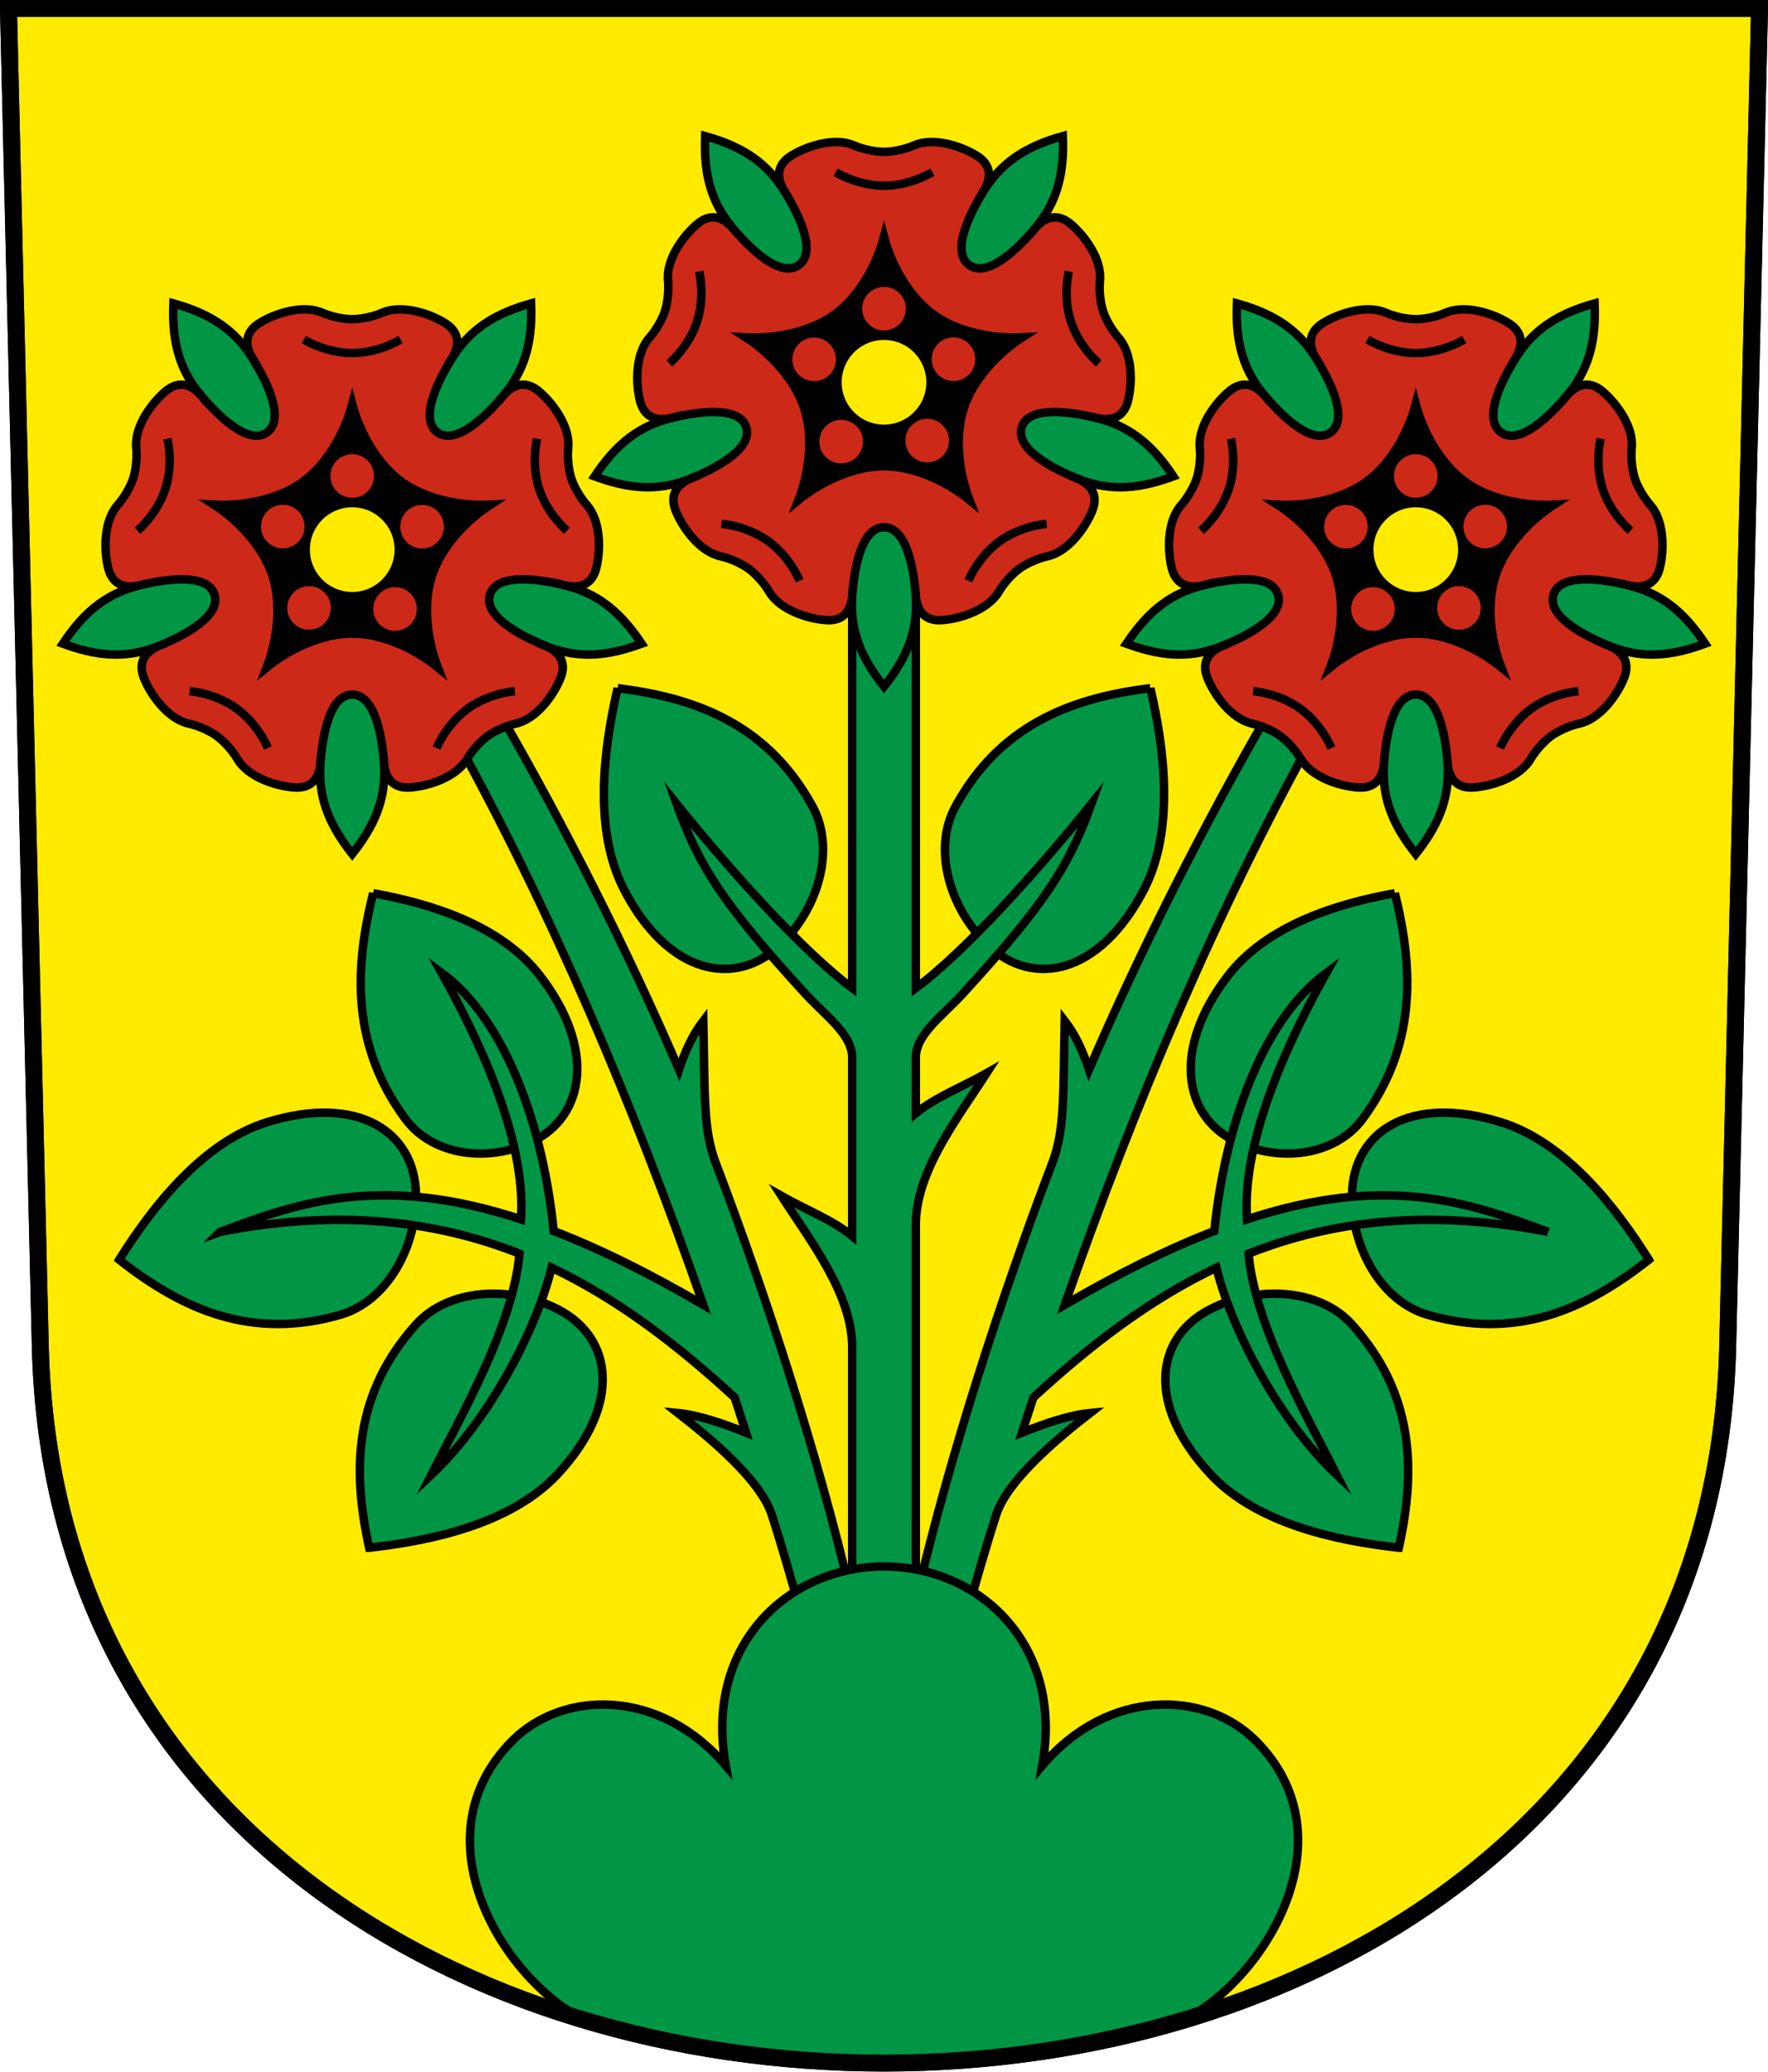
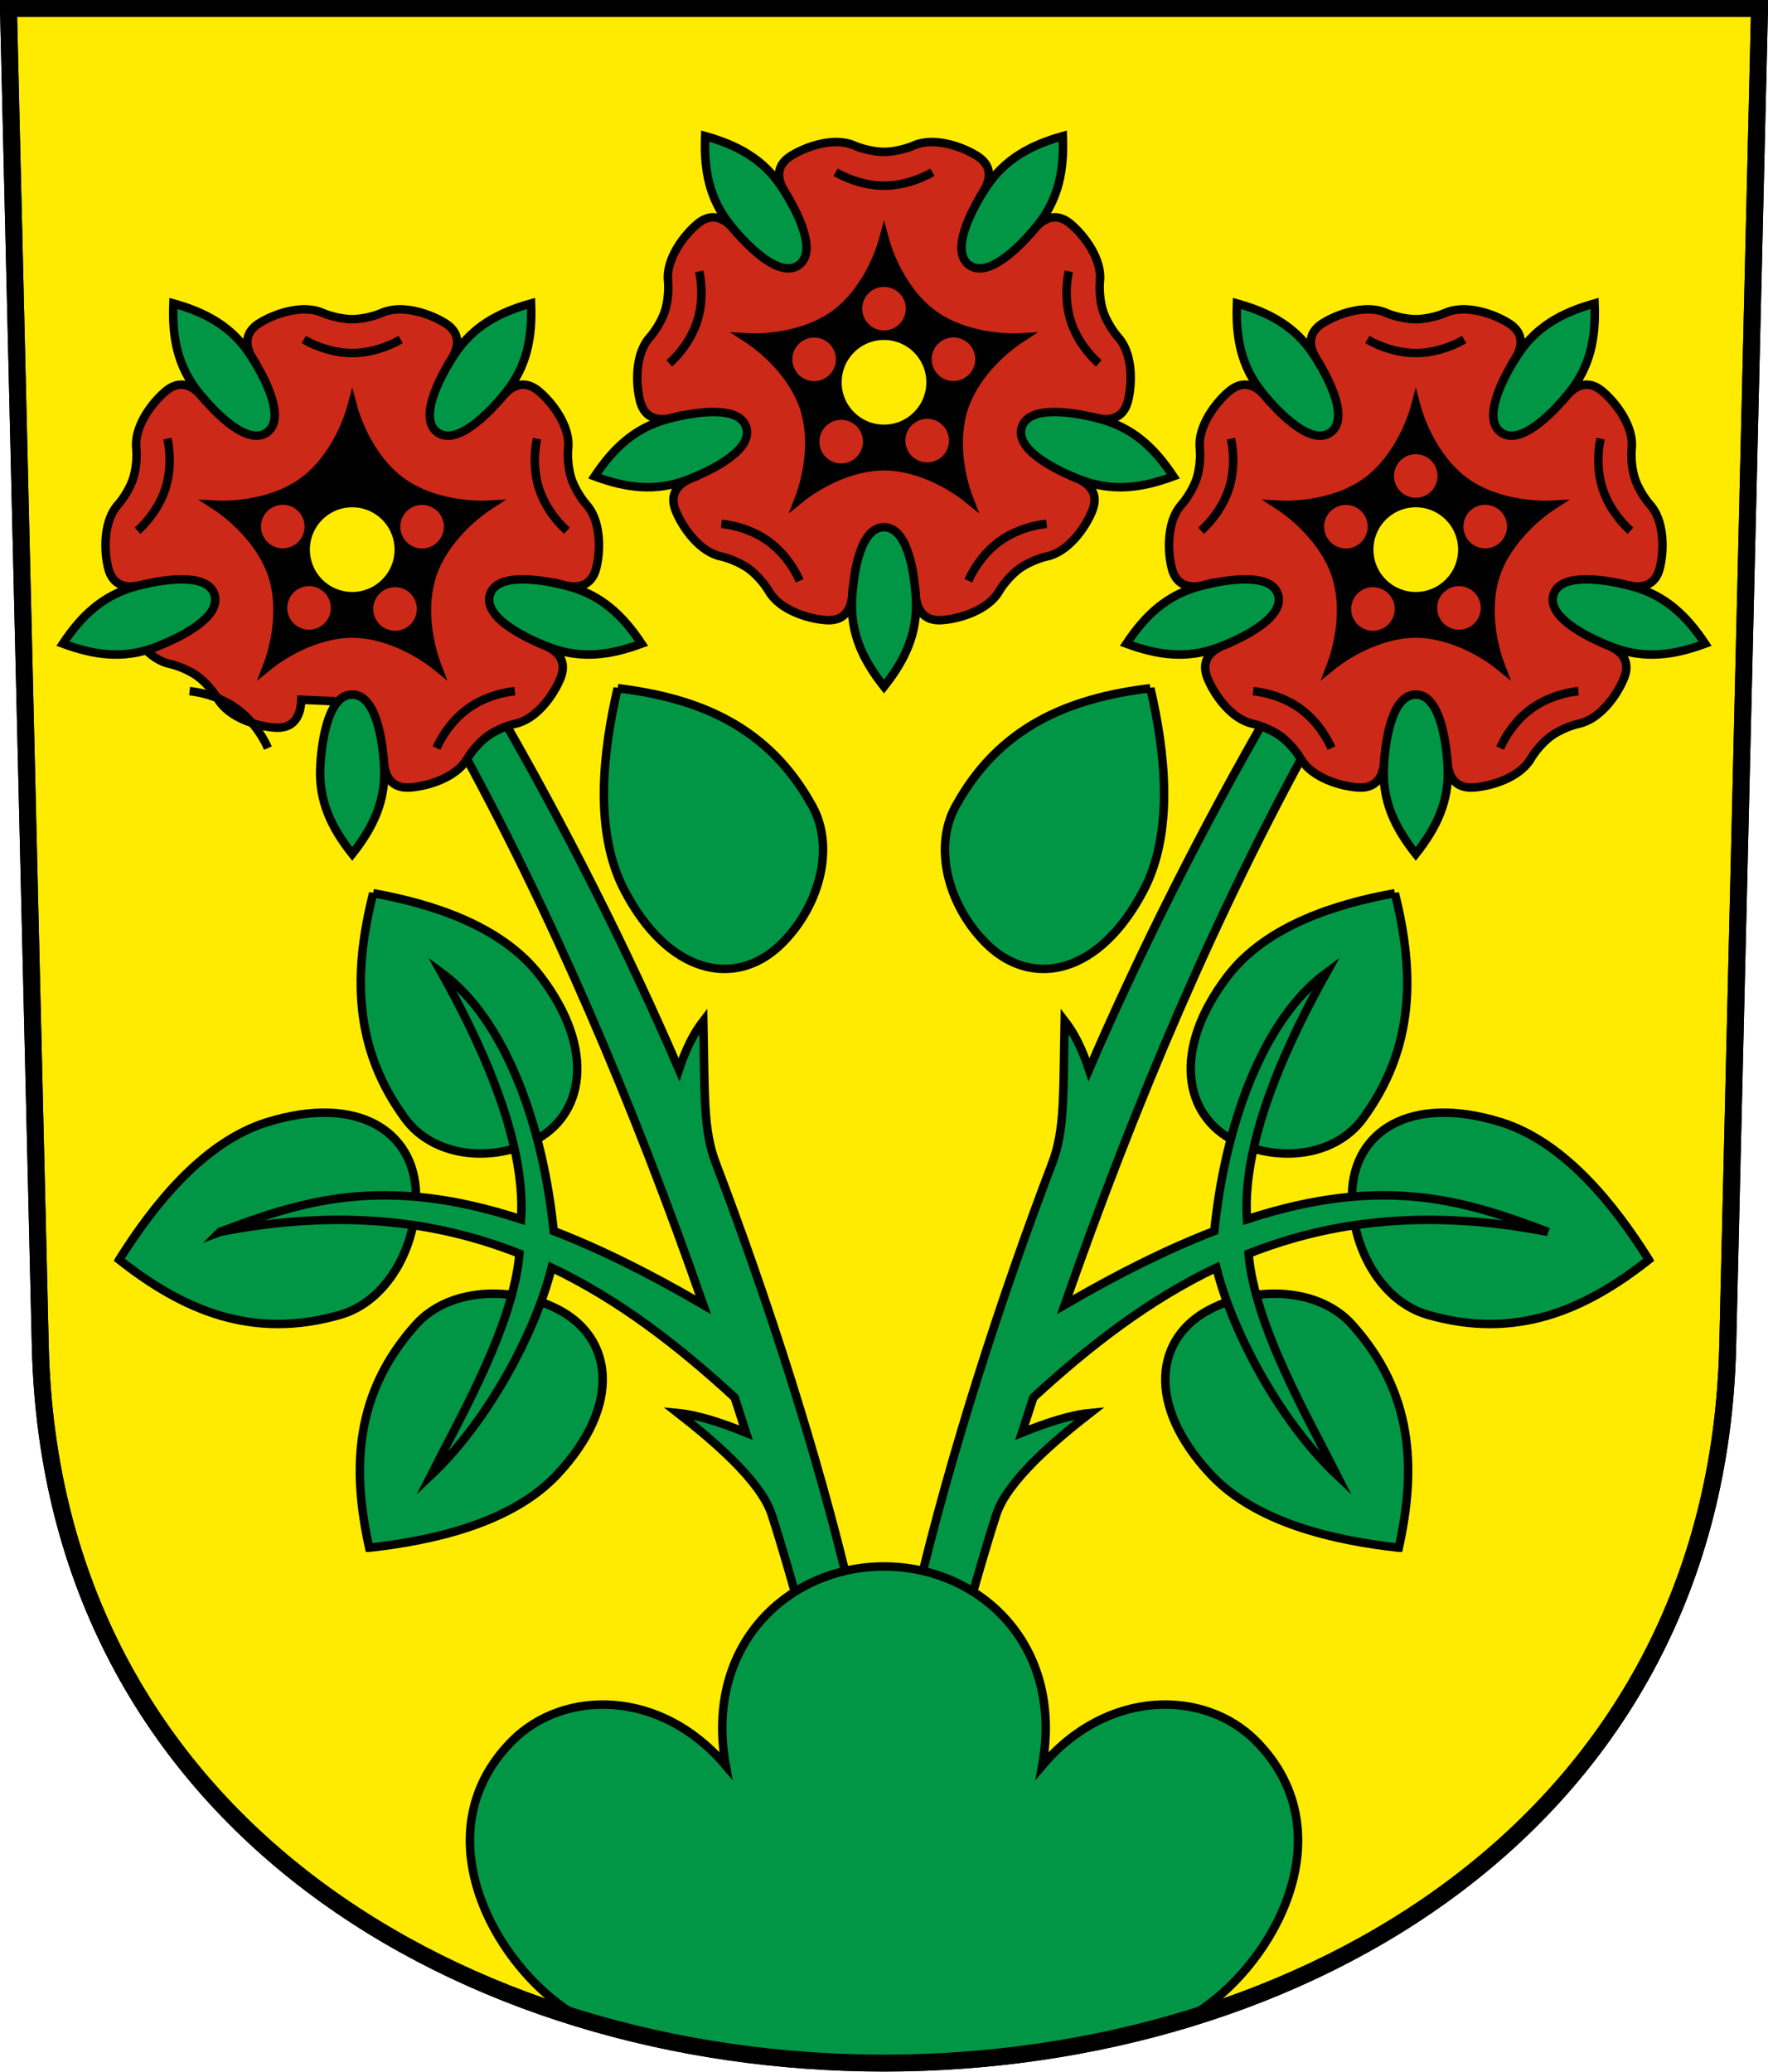
<svg xmlns="http://www.w3.org/2000/svg" xmlns:ns1="http://www.inkscape.org/namespaces/inkscape" xmlns:ns2="http://sodipodi.sourceforge.net/DTD/sodipodi-0.dtd" version="1.0" width="208.86" height="244.66" id="svg2780" ns1:version="0.92.4 (5da689c313, 2019-01-14)" ns2:docname="Lostorf-blazon.svg">
  <ns2:namedview pagecolor="#ffffff" bordercolor="#666666" borderopacity="1" objecttolerance="10" gridtolerance="10" guidetolerance="10" ns1:pageopacity="0" ns1:pageshadow="2" ns1:window-width="3259" ns1:window-height="1417" id="namedview25" showgrid="false" ns1:zoom="2.8284271" ns1:cx="52.562129" ns1:cy="85.703455" ns1:window-x="-8" ns1:window-y="-8" ns1:window-maximized="1" ns1:current-layer="svg2780" ns1:measure-start="104.255,149.787" ns1:measure-end="104.255,126.383" showguides="true" ns1:object-paths="true" ns1:snap-intersection-paths="true" ns1:snap-global="false" ns1:snap-object-midpoints="true" />
  <defs id="defs2782" />
  <path ns1:connector-curvature="0" style="fill:#feeb00;fill-opacity:1;fill-rule:evenodd;stroke:#000000;stroke-width:2;stroke-linecap:butt;stroke-miterlimit:4;stroke-dashoffset:0;stroke-opacity:1" id="path4212" d="m 1,1 3.761,158.003 c 2.686,112.859 196.652,112.859 199.338,0 L 207.86,1 Z" />
  <path style="opacity:1;fill:#009645;fill-opacity:1;stroke:#000000;stroke-width:1;stroke-miterlimit:8;stroke-dasharray:none;stroke-dashoffset:4.58;stroke-opacity:1" d="m 135.897,81.274 c -9.657,1.175 -17.858,4.524 -23.025,13.965 -2.756,5.036 -0.688,12.085 3.845,16.396 5.29,5.031 13.16,3.498 18.385,-6.497 3.67,-7.021 2.501,-16.517 0.795,-23.865 z" id="path11879" ns1:connector-curvature="0" ns2:nodetypes="csssc" />
  <path style="opacity:1;fill:#009645;fill-opacity:1;stroke:#000000;stroke-width:1;stroke-miterlimit:8;stroke-dasharray:none;stroke-dashoffset:4.58;stroke-opacity:1" d="m 194.784,148.768 c -7.636,6.027 -15.791,9.489 -26.132,6.505 -5.516,-1.592 -9.062,-8.024 -8.929,-14.279 0.156,-7.298 6.788,-11.805 17.562,-8.473 7.569,2.341 13.485,9.86 17.499,16.246 z" id="path11879-5" ns1:connector-curvature="0" ns2:nodetypes="csssc" />
  <path style="opacity:1;fill:#009645;fill-opacity:1;stroke:#000000;stroke-width:1;stroke-miterlimit:8;stroke-dasharray:none;stroke-dashoffset:4.58;stroke-opacity:1" d="m 165.25,182.784 c 2.099,-9.499 1.663,-18.347 -5.527,-26.356 -3.835,-4.272 -11.17,-4.662 -16.742,-1.818 -6.502,3.319 -7.67,11.252 0.023,19.499 5.404,5.794 14.749,7.844 22.246,8.675 z" id="path11879-5-7" ns1:connector-curvature="0" ns2:nodetypes="csssc" />
  <path style="opacity:1;fill:#009645;fill-opacity:1;stroke:#000000;stroke-width:1;stroke-miterlimit:8;stroke-dasharray:none;stroke-dashoffset:4.58;stroke-opacity:1" d="m 164.776,105.485 c 2.356,9.376 2.382,18.235 -3.763,26.609 -3.278,4.467 -9.916,5.24 -15.108,2.692 -6.059,-2.974 -7.495,-10.835 -0.906,-19.473 4.629,-6.069 13.013,-8.605 19.777,-9.827 z" id="path11879-5-6" ns1:connector-curvature="0" ns2:nodetypes="csssc" />
  <path id="path11887" style="opacity:1;fill:#009645;fill-opacity:1;stroke:#000000;stroke-width:1;stroke-miterlimit:12;stroke-dasharray:none;stroke-dashoffset:4.58;stroke-opacity:1" d="m 182.875,145.488 c -14.038,-2.74 -25.485,-1.347 -35.379,2.565 0.727,8.511 6.937,19.233 10.421,26.131 -6.993,-6.613 -12.49,-17.391 -14.219,-24.476 -7.971,3.798 -14.975,9.224 -21.623,15.333 -0.451,1.375 -0.903,2.765 -1.35,4.159 2.663,-1.084 5.629,-2.093 8.055,-2.326 -4.068,3.165 -9.784,7.993 -11.08,11.987 -1.262,3.888 -2.361,7.841 -3.502,11.793 l -5.823,-2.386 c 3.879,-16.508 9.937,-35.194 15.92,-50.888 1.505,-3.947 1.296,-7.971 1.478,-16.825 1.153,1.495 2.079,3.36 2.876,5.763 5.957,-13.855 13.686,-29.151 21.346,-42.348 l 5.317,2.721 c -11.643,21.034 -21.251,43.683 -29.534,67.407 6.638,-3.879 12.47,-6.712 17.675,-8.719 1.207,-12.109 5.572,-24.855 13.241,-30.496 -4.063,7.29 -10.045,19.416 -9.382,29.116 16.346,-5.362 26.064,-2.099 35.563,1.489 z" ns1:connector-curvature="0" ns2:nodetypes="cccccccscccccccccccc" />
  <path style="opacity:1;fill:#009645;fill-opacity:1;stroke:#000000;stroke-width:1;stroke-miterlimit:8;stroke-dasharray:none;stroke-dashoffset:4.58;stroke-opacity:1" d="m 72.963,81.274 c 9.657,1.175 17.858,4.524 23.025,13.965 2.756,5.036 0.688,12.085 -3.845,16.396 -5.29,5.031 -13.16,3.498 -18.385,-6.497 -3.67,-7.021 -2.501,-16.517 -0.795,-23.865 z" id="path11879-4" ns1:connector-curvature="0" ns2:nodetypes="csssc" />
-   <path id="path11877-1" style="opacity:1;fill:#009645;fill-opacity:1;stroke:#000000;stroke-width:1;stroke-miterlimit:8;stroke-dasharray:none;stroke-dashoffset:4.58;stroke-opacity:1" d="m 108.188,63.222 v 53.469 c 5.867,-4.337 14.639,-14.153 20.744,-21.75 -2.642,7.326 -5.444,11.79 -15.306,22.532 -2.355,2.565 -5.567,4.766 -5.438,7.642 v 6.364 c 2.284,-1.887 5.695,-3.221 8.353,-4.729 -3.395,5.281 -8.353,11.56 -8.353,17.899 v 45.011 h -7.515 v -30.516 c 0,-6.338 -4.958,-12.618 -8.353,-17.899 2.658,1.508 6.069,2.841 8.353,4.729 v -20.86 c 0.129,-2.877 -3.083,-5.077 -5.438,-7.642 -9.862,-10.741 -12.664,-15.206 -15.306,-22.532 6.105,7.598 14.877,17.413 20.744,21.75 V 63.222 Z" ns1:connector-curvature="0" ns2:nodetypes="cccccccsccscccccccc" />
  <g transform="translate(-209.32,88.248)" id="g11964-3">
    <path ns2:nodetypes="cscscccccscscccccsssssccccccccccccccccccc" ns1:connector-curvature="0" d="m 310.035,-18.305 c -0.056,0.842 -0.197,3.499 -3.128,3.295 -2.135,-0.148 -5.47,-1.188 -6.757,-3.407 -0.508,-0.876 -1.499,-2.018 -2.394,-2.668 -0.895,-0.65 -2.288,-1.24 -3.278,-1.453 -2.508,-0.538 -4.527,-3.388 -5.328,-5.373 -1.099,-2.725 1.384,-3.68 2.167,-3.993 l -1.305,-3.483 -0.992,-3.584 c -0.818,0.207 -3.388,0.894 -4.101,-1.957 -0.519,-2.076 -0.56,-5.57 1.152,-7.479 0.676,-0.754 1.456,-2.049 1.798,-3.102 0.342,-1.052 0.473,-2.559 0.369,-3.566 -0.263,-2.551 1.824,-5.353 3.464,-6.728 2.252,-1.888 3.927,0.179 4.468,0.827 l 2.909,-2.317 3.102,-2.051 c -0.45,-0.714 -1.897,-2.946 0.594,-4.505 1.815,-1.135 5.124,-2.254 7.469,-1.215 0.926,0.41 2.399,0.751 3.505,0.751 1.106,0 2.58,-0.341 3.505,-0.751 2.345,-1.039 5.654,0.08 7.469,1.215 2.491,1.558 1.043,3.79 0.594,4.505 l 3.102,2.051 2.909,2.317 c 0.54,-0.648 2.216,-2.715 4.468,-0.827 1.64,1.375 3.727,4.177 3.464,6.728 -0.104,1.007 0.027,2.514 0.369,3.566 0.342,1.052 1.122,2.348 1.798,3.102 1.712,1.909 1.671,5.402 1.152,7.479 -0.712,2.851 -3.282,2.164 -4.101,1.957 l -0.992,3.584 -1.305,3.483 c 0.784,0.314 3.267,1.268 2.167,3.993 -0.801,1.985 -2.821,4.835 -5.328,5.373 -0.99,0.212 -2.382,0.802 -3.278,1.453 -0.895,0.65 -1.886,1.792 -2.394,2.668 -1.286,2.219 -4.622,3.259 -6.757,3.407 -2.931,0.204 -3.072,-2.453 -3.128,-3.295 l -3.715,0.165 z" style="opacity:1;fill:#cc2918;fill-opacity:1;stroke:#000000;stroke-width:1;stroke-miterlimit:4;stroke-dasharray:none;stroke-dashoffset:4.58;stroke-opacity:1" id="path11644-6-54-7-7" />
    <path ns2:nodetypes="ccccccscccc" ns1:connector-curvature="0" d="m 319.576,-51.118 c -2.939,-2.136 -4.972,-5.924 -5.826,-9.172 -0.854,3.247 -2.887,7.036 -5.826,9.172 -2.939,2.136 -7.171,2.898 -10.523,2.707 2.825,1.816 5.8,4.92 6.922,8.375 1.123,3.455 0.54,7.715 -0.678,10.844 2.6,-2.125 6.471,-3.996 10.104,-3.996 3.633,0 7.504,1.87 10.104,3.996 -1.218,-3.129 -1.8,-7.389 -0.678,-10.844 1.123,-3.455 4.098,-6.559 6.922,-8.375 -3.352,0.191 -7.584,-0.571 -10.523,-2.707 z" style="opacity:1;fill:#000000;fill-opacity:1;stroke:#000000;stroke-width:1;stroke-miterlimit:4;stroke-dasharray:none;stroke-dashoffset:4.58;stroke-opacity:1" id="path11610-4-7-0-7" />
    <path ns2:nodetypes="ccccc" ns1:connector-curvature="0" d="m 309.979,-17.476 c 0.189,-3.565 1.092,-8.507 3.771,-8.507 2.679,0 3.582,4.943 3.771,8.507 0.215,4.056 -1.305,7.198 -3.771,10.319 -2.466,-3.121 -3.985,-6.264 -3.771,-10.319 z" style="opacity:1;fill:#009645;fill-opacity:1;stroke:#000000;stroke-width:1;stroke-miterlimit:4;stroke-dasharray:none;stroke-dashoffset:4.58;stroke-opacity:1" id="path11627-8-6-3" />
    <path ns2:nodetypes="ccccc" ns1:connector-curvature="0" d="m 336.954,-31.595 c -3.332,-1.281 -7.754,-3.667 -6.926,-6.215 0.828,-2.548 5.808,-1.879 9.256,-0.957 3.924,1.049 6.443,3.465 8.649,6.775 -3.73,1.381 -7.188,1.855 -10.979,0.397 z" style="opacity:1;fill:#009645;fill-opacity:1;stroke:#000000;stroke-width:1;stroke-miterlimit:4;stroke-dasharray:none;stroke-dashoffset:4.58;stroke-opacity:1" id="path11627-8-2-0-1" />
    <path ns2:nodetypes="ccccc" ns1:connector-curvature="0" d="m 331.861,-61.612 c -2.248,2.773 -5.884,6.241 -8.051,4.666 -2.167,-1.575 0.007,-6.104 1.95,-9.099 2.21,-3.407 5.287,-5.057 9.116,-6.132 0.16,3.974 -0.457,7.41 -3.015,10.565 z" style="opacity:1;fill:#009645;fill-opacity:1;stroke:#000000;stroke-width:1;stroke-miterlimit:4;stroke-dasharray:none;stroke-dashoffset:4.58;stroke-opacity:1" id="path11627-8-5-6-0" />
    <path ns2:nodetypes="ccccc" ns1:connector-curvature="0" d="m 301.74,-66.045 c 1.943,2.995 4.117,7.524 1.95,9.099 -2.167,1.575 -5.803,-1.893 -8.051,-4.666 -2.558,-3.155 -3.176,-6.591 -3.015,-10.565 3.829,1.075 6.906,2.725 9.116,6.132 z" style="opacity:1;fill:#009645;fill-opacity:1;stroke:#000000;stroke-width:1;stroke-miterlimit:4;stroke-dasharray:none;stroke-dashoffset:4.58;stroke-opacity:1" id="path11627-8-8-3-6" />
    <path ns2:nodetypes="ccccc" ns1:connector-curvature="0" d="m 288.216,-38.767 c 3.448,-0.922 8.428,-1.591 9.256,0.957 0.828,2.548 -3.594,4.934 -6.926,6.215 -3.791,1.458 -7.249,0.984 -10.979,-0.397 2.206,-3.31 4.725,-5.726 8.649,-6.775 z" style="opacity:1;fill:#009645;fill-opacity:1;stroke:#000000;stroke-width:1;stroke-miterlimit:4;stroke-dasharray:none;stroke-dashoffset:4.58;stroke-opacity:1" id="path11627-8-9-4-3" />
    <path ns2:nodetypes="ccc" ns1:connector-curvature="0" d="m 308.031,-67.912 c 1.63,0.941 3.691,1.594 5.719,1.594 2.028,0 4.088,-0.653 5.719,-1.594" style="opacity:1;fill:none;fill-opacity:1;stroke:#000000;stroke-width:1;stroke-miterlimit:4;stroke-dasharray:none;stroke-dashoffset:4.58;stroke-opacity:1" id="path11706-9-78-3" />
    <ellipse ry="2.074" rx="2.074" cy="-51.796" cx="313.75" id="path11738-90-4" style="opacity:1;fill:#cc2918;fill-opacity:1;stroke:#cc2918;stroke-width:1;stroke-miterlimit:4;stroke-dasharray:none;stroke-dashoffset:4.58;stroke-opacity:1" />
    <path ns2:nodetypes="ccc" ns1:connector-curvature="0" d="m 288.385,-45.328 c 1.399,-1.26 2.656,-3.018 3.283,-4.946 0.627,-1.929 0.643,-4.09 0.251,-5.931" style="opacity:1;fill:none;fill-opacity:1;stroke:#000000;stroke-width:1;stroke-miterlimit:4;stroke-dasharray:none;stroke-dashoffset:4.58;stroke-opacity:1" id="path11706-9-7-4-7" />
    <ellipse ry="2.074" rx="2.074" transform="matrix(0.309,-0.951,0.951,0.309,0,0)" cy="276.405" cx="137.979" id="path11738-9-7-2" style="opacity:1;fill:#cc2918;fill-opacity:1;stroke:#cc2918;stroke-width:1;stroke-miterlimit:4;stroke-dasharray:none;stroke-dashoffset:4.58;stroke-opacity:1" />
    <path ns2:nodetypes="ccc" ns1:connector-curvature="0" d="m 303.792,-19.664 c -0.766,-1.72 -2.049,-3.459 -3.69,-4.651 -1.641,-1.192 -3.691,-1.875 -5.563,-2.072" style="opacity:1;fill:none;fill-opacity:1;stroke:#000000;stroke-width:1;stroke-miterlimit:4;stroke-dasharray:none;stroke-dashoffset:4.58;stroke-opacity:1" id="path11706-9-9-6-4" />
    <ellipse ry="2.074" rx="2.074" transform="matrix(-0.809,-0.588,0.588,-0.809,0,0)" cy="210.66" cx="-228.459" id="path11738-4-5-8" style="opacity:1;fill:#cc2918;fill-opacity:1;stroke:#cc2918;stroke-width:1;stroke-miterlimit:4;stroke-dasharray:none;stroke-dashoffset:4.58;stroke-opacity:1" />
    <path ns2:nodetypes="ccc" ns1:connector-curvature="0" d="m 332.961,-26.387 c -1.872,0.197 -3.923,0.88 -5.563,2.072 -1.641,1.192 -2.924,2.931 -3.69,4.651" style="opacity:1;fill:none;fill-opacity:1;stroke:#000000;stroke-width:1;stroke-miterlimit:4;stroke-dasharray:none;stroke-dashoffset:4.58;stroke-opacity:1" id="path11706-9-6-9-4" />
    <ellipse ry="2.074" rx="2.074" transform="matrix(-0.809,0.588,-0.588,-0.809,0,0)" cy="-158.152" cx="-279.182" id="path11738-8-4-6" style="opacity:1;fill:#cc2918;fill-opacity:1;stroke:#cc2918;stroke-width:1;stroke-miterlimit:4;stroke-dasharray:none;stroke-dashoffset:4.58;stroke-opacity:1" />
    <path ns2:nodetypes="ccc" ns1:connector-curvature="0" d="m 335.581,-56.206 c -0.391,1.841 -0.375,4.003 0.251,5.931 0.627,1.929 1.884,3.687 3.283,4.946" style="opacity:1;fill:none;fill-opacity:1;stroke:#000000;stroke-width:1;stroke-miterlimit:4;stroke-dasharray:none;stroke-dashoffset:4.58;stroke-opacity:1" id="path11706-9-60-0-7" />
    <ellipse ry="2.074" rx="2.074" transform="matrix(0.309,0.951,-0.951,0.309,0,0)" cy="-320.377" cx="55.912" id="path11738-6-5-6" style="opacity:1;fill:#cc2918;fill-opacity:1;stroke:#cc2918;stroke-width:1;stroke-miterlimit:4;stroke-dasharray:none;stroke-dashoffset:4.58;stroke-opacity:1" />
    <circle r="5.5" cy="-43.099" cx="313.75" id="path11740-0-4" style="opacity:1;fill:#feeb00;fill-opacity:1;stroke:#000000;stroke-width:1;stroke-miterlimit:4;stroke-dasharray:none;stroke-dashoffset:4.58;stroke-opacity:1" />
  </g>
  <path style="opacity:1;fill:#009645;fill-opacity:1;stroke:#000000;stroke-width:1;stroke-miterlimit:8;stroke-dasharray:none;stroke-dashoffset:4.58;stroke-opacity:1" d="m 14.077,148.768 c 7.636,6.027 15.791,9.489 26.132,6.505 5.516,-1.592 9.062,-8.024 8.929,-14.279 -0.156,-7.298 -6.788,-11.805 -17.562,-8.473 -7.569,2.341 -13.485,9.86 -17.499,16.246 z" id="path11879-5-5" ns1:connector-curvature="0" ns2:nodetypes="csssc" />
  <path style="opacity:1;fill:#009645;fill-opacity:1;stroke:#000000;stroke-width:1;stroke-miterlimit:8;stroke-dasharray:none;stroke-dashoffset:4.58;stroke-opacity:1" d="m 43.61,182.784 c -2.099,-9.499 -1.663,-18.347 5.527,-26.356 3.835,-4.272 11.17,-4.662 16.742,-1.818 6.502,3.319 7.67,11.252 -0.023,19.499 -5.404,5.794 -14.749,7.844 -22.246,8.675 z" id="path11879-5-7-8" ns1:connector-curvature="0" ns2:nodetypes="csssc" />
  <path style="opacity:1;fill:#009645;fill-opacity:1;stroke:#000000;stroke-width:1;stroke-miterlimit:8;stroke-dasharray:none;stroke-dashoffset:4.58;stroke-opacity:1" d="m 44.084,105.485 c -2.356,9.376 -2.382,18.235 3.763,26.609 3.278,4.467 9.916,5.24 15.108,2.692 6.059,-2.974 7.495,-10.835 0.906,-19.473 -4.629,-6.069 -13.013,-8.605 -19.777,-9.827 z" id="path11879-5-6-0" ns1:connector-curvature="0" ns2:nodetypes="csssc" />
  <path id="path11887-1" style="opacity:1;fill:#009645;fill-opacity:1;stroke:#000000;stroke-width:1;stroke-miterlimit:12;stroke-dasharray:none;stroke-dashoffset:4.58;stroke-opacity:1" d="m 25.985,145.488 c 14.038,-2.74 25.485,-1.347 35.379,2.565 -0.727,8.511 -6.937,19.233 -10.421,26.131 6.993,-6.613 12.49,-17.391 14.219,-24.476 7.971,3.798 14.975,9.224 21.623,15.333 0.451,1.375 0.903,2.765 1.35,4.159 -2.663,-1.084 -5.629,-2.093 -8.055,-2.326 4.068,3.165 9.784,7.993 11.08,11.987 1.262,3.888 2.361,7.841 3.502,11.793 l 5.823,-2.386 c -3.879,-16.508 -9.937,-35.194 -15.92,-50.888 -1.505,-3.947 -1.296,-7.971 -1.478,-16.825 -1.153,1.495 -2.078,3.36 -2.876,5.763 C 74.254,112.463 66.524,97.167 58.865,83.97 l -5.317,2.721 c 11.643,21.034 21.251,43.683 29.534,67.407 -6.638,-3.879 -12.47,-6.712 -17.675,-8.719 -1.207,-12.109 -5.572,-24.855 -13.241,-30.496 4.063,7.29 10.045,19.416 9.382,29.116 -16.346,-5.362 -26.064,-2.099 -35.563,1.489 z" ns1:connector-curvature="0" ns2:nodetypes="cccccccscccccccccccc" />
  <path id="path1639-9" style="opacity:1;fill:#009645;fill-opacity:1;stroke:#000000;stroke-width:1.002;stroke-miterlimit:4;stroke-dasharray:none;stroke-dashoffset:4.58;stroke-opacity:1" d="m 139.844,238.572 c 9.786,-5.012 19.773,-21.653 8.511,-32.98 -6.051,-6.085 -17.525,-6.188 -25.23,2.917 2.592,-14.384 -7.522,-23.511 -18.695,-23.511 -11.173,0 -21.286,9.128 -18.695,23.511 -7.705,-9.105 -19.179,-9.002 -25.23,-2.917 -11.263,11.327 -1.275,27.968 8.511,32.98 14.435,3.975 20.438,4.492 35.414,5.075 14.976,-0.583 20.979,-1.1 35.414,-5.075 z" ns1:connector-curvature="0" ns2:nodetypes="cscccsccc" />
  <g transform="translate(-146.5,108.009)" id="g11964-3-1">
    <path ns2:nodetypes="cscscccccscscccccsssssccccccccccccccccccc" ns1:connector-curvature="0" d="m 310.035,-18.305 c -0.056,0.842 -0.197,3.499 -3.128,3.295 -2.135,-0.148 -5.47,-1.188 -6.757,-3.407 -0.508,-0.876 -1.499,-2.018 -2.394,-2.668 -0.895,-0.65 -2.288,-1.24 -3.278,-1.453 -2.508,-0.538 -4.527,-3.388 -5.328,-5.373 -1.099,-2.725 1.384,-3.68 2.167,-3.993 l -1.305,-3.483 -0.992,-3.584 c -0.818,0.207 -3.388,0.894 -4.101,-1.957 -0.519,-2.076 -0.56,-5.57 1.152,-7.479 0.676,-0.754 1.456,-2.049 1.798,-3.102 0.342,-1.052 0.473,-2.559 0.369,-3.566 -0.263,-2.551 1.824,-5.353 3.464,-6.728 2.252,-1.888 3.927,0.179 4.468,0.827 l 2.909,-2.317 3.102,-2.051 c -0.45,-0.714 -1.897,-2.946 0.594,-4.505 1.815,-1.135 5.124,-2.254 7.469,-1.215 0.926,0.41 2.399,0.751 3.505,0.751 1.106,0 2.58,-0.341 3.505,-0.751 2.345,-1.039 5.654,0.08 7.469,1.215 2.491,1.558 1.043,3.79 0.594,4.505 l 3.102,2.051 2.909,2.317 c 0.54,-0.648 2.216,-2.715 4.468,-0.827 1.64,1.375 3.727,4.177 3.464,6.728 -0.104,1.007 0.027,2.514 0.369,3.566 0.342,1.052 1.122,2.348 1.798,3.102 1.712,1.909 1.671,5.402 1.152,7.479 -0.712,2.851 -3.282,2.164 -4.101,1.957 l -0.992,3.584 -1.305,3.483 c 0.784,0.314 3.267,1.268 2.167,3.993 -0.801,1.985 -2.821,4.835 -5.328,5.373 -0.99,0.212 -2.382,0.802 -3.278,1.453 -0.895,0.65 -1.886,1.792 -2.394,2.668 -1.286,2.219 -4.622,3.259 -6.757,3.407 -2.931,0.204 -3.072,-2.453 -3.128,-3.295 l -3.715,0.165 z" style="opacity:1;fill:#cc2918;fill-opacity:1;stroke:#000000;stroke-width:1;stroke-miterlimit:4;stroke-dasharray:none;stroke-dashoffset:4.58;stroke-opacity:1" id="path11644-6-54-7-7-1" />
    <path ns2:nodetypes="ccccccscccc" ns1:connector-curvature="0" d="m 319.576,-51.118 c -2.939,-2.136 -4.972,-5.924 -5.826,-9.172 -0.854,3.247 -2.887,7.036 -5.826,9.172 -2.939,2.136 -7.171,2.898 -10.523,2.707 2.825,1.816 5.8,4.92 6.922,8.375 1.123,3.455 0.54,7.715 -0.678,10.844 2.6,-2.125 6.471,-3.996 10.104,-3.996 3.633,0 7.504,1.87 10.104,3.996 -1.218,-3.129 -1.8,-7.389 -0.678,-10.844 1.123,-3.455 4.098,-6.559 6.922,-8.375 -3.352,0.191 -7.584,-0.571 -10.523,-2.707 z" style="opacity:1;fill:#000000;fill-opacity:1;stroke:#000000;stroke-width:1;stroke-miterlimit:4;stroke-dasharray:none;stroke-dashoffset:4.58;stroke-opacity:1" id="path11610-4-7-0-7-3" />
    <path ns2:nodetypes="ccccc" ns1:connector-curvature="0" d="m 309.979,-17.476 c 0.189,-3.565 1.092,-8.507 3.771,-8.507 2.679,0 3.582,4.943 3.771,8.507 0.215,4.056 -1.305,7.198 -3.771,10.319 -2.466,-3.121 -3.985,-6.264 -3.771,-10.319 z" style="opacity:1;fill:#009645;fill-opacity:1;stroke:#000000;stroke-width:1;stroke-miterlimit:4;stroke-dasharray:none;stroke-dashoffset:4.58;stroke-opacity:1" id="path11627-8-6-3-2" />
    <path ns2:nodetypes="ccccc" ns1:connector-curvature="0" d="m 336.954,-31.595 c -3.332,-1.281 -7.754,-3.667 -6.926,-6.215 0.828,-2.548 5.808,-1.879 9.256,-0.957 3.924,1.049 6.443,3.465 8.649,6.775 -3.73,1.381 -7.188,1.855 -10.979,0.397 z" style="opacity:1;fill:#009645;fill-opacity:1;stroke:#000000;stroke-width:1;stroke-miterlimit:4;stroke-dasharray:none;stroke-dashoffset:4.58;stroke-opacity:1" id="path11627-8-2-0-1-1" />
    <path ns2:nodetypes="ccccc" ns1:connector-curvature="0" d="m 331.861,-61.612 c -2.248,2.773 -5.884,6.241 -8.051,4.666 -2.167,-1.575 0.007,-6.104 1.95,-9.099 2.21,-3.407 5.287,-5.057 9.116,-6.132 0.16,3.974 -0.457,7.41 -3.015,10.565 z" style="opacity:1;fill:#009645;fill-opacity:1;stroke:#000000;stroke-width:1;stroke-miterlimit:4;stroke-dasharray:none;stroke-dashoffset:4.58;stroke-opacity:1" id="path11627-8-5-6-0-4" />
    <path ns2:nodetypes="ccccc" ns1:connector-curvature="0" d="m 301.74,-66.045 c 1.943,2.995 4.117,7.524 1.95,9.099 -2.167,1.575 -5.803,-1.893 -8.051,-4.666 -2.558,-3.155 -3.176,-6.591 -3.015,-10.565 3.829,1.075 6.906,2.725 9.116,6.132 z" style="opacity:1;fill:#009645;fill-opacity:1;stroke:#000000;stroke-width:1;stroke-miterlimit:4;stroke-dasharray:none;stroke-dashoffset:4.58;stroke-opacity:1" id="path11627-8-8-3-6-8" />
    <path ns2:nodetypes="ccccc" ns1:connector-curvature="0" d="m 288.216,-38.767 c 3.448,-0.922 8.428,-1.591 9.256,0.957 0.828,2.548 -3.594,4.934 -6.926,6.215 -3.791,1.458 -7.249,0.984 -10.979,-0.397 2.206,-3.31 4.725,-5.726 8.649,-6.775 z" style="opacity:1;fill:#009645;fill-opacity:1;stroke:#000000;stroke-width:1;stroke-miterlimit:4;stroke-dasharray:none;stroke-dashoffset:4.58;stroke-opacity:1" id="path11627-8-9-4-3-4" />
    <path ns2:nodetypes="ccc" ns1:connector-curvature="0" d="m 308.031,-67.912 c 1.63,0.941 3.691,1.594 5.719,1.594 2.028,0 4.088,-0.653 5.719,-1.594" style="opacity:1;fill:none;fill-opacity:1;stroke:#000000;stroke-width:1;stroke-miterlimit:4;stroke-dasharray:none;stroke-dashoffset:4.58;stroke-opacity:1" id="path11706-9-78-3-4" />
    <ellipse ry="2.074" rx="2.074" cy="-51.796" cx="313.75" id="path11738-90-4-9" style="opacity:1;fill:#cc2918;fill-opacity:1;stroke:#cc2918;stroke-width:1;stroke-miterlimit:4;stroke-dasharray:none;stroke-dashoffset:4.58;stroke-opacity:1" />
    <path ns2:nodetypes="ccc" ns1:connector-curvature="0" d="m 288.385,-45.328 c 1.399,-1.26 2.656,-3.018 3.283,-4.946 0.627,-1.929 0.643,-4.09 0.251,-5.931" style="opacity:1;fill:none;fill-opacity:1;stroke:#000000;stroke-width:1;stroke-miterlimit:4;stroke-dasharray:none;stroke-dashoffset:4.58;stroke-opacity:1" id="path11706-9-7-4-7-0" />
    <ellipse ry="2.074" rx="2.074" transform="matrix(0.309,-0.951,0.951,0.309,0,0)" cy="276.405" cx="137.979" id="path11738-9-7-2-0" style="opacity:1;fill:#cc2918;fill-opacity:1;stroke:#cc2918;stroke-width:1;stroke-miterlimit:4;stroke-dasharray:none;stroke-dashoffset:4.58;stroke-opacity:1" />
    <path ns2:nodetypes="ccc" ns1:connector-curvature="0" d="m 303.792,-19.664 c -0.766,-1.72 -2.049,-3.459 -3.69,-4.651 -1.641,-1.192 -3.691,-1.875 -5.563,-2.072" style="opacity:1;fill:none;fill-opacity:1;stroke:#000000;stroke-width:1;stroke-miterlimit:4;stroke-dasharray:none;stroke-dashoffset:4.58;stroke-opacity:1" id="path11706-9-9-6-4-4" />
    <ellipse ry="2.074" rx="2.074" transform="matrix(-0.809,-0.588,0.588,-0.809,0,0)" cy="210.66" cx="-228.459" id="path11738-4-5-8-0" style="opacity:1;fill:#cc2918;fill-opacity:1;stroke:#cc2918;stroke-width:1;stroke-miterlimit:4;stroke-dasharray:none;stroke-dashoffset:4.58;stroke-opacity:1" />
    <path ns2:nodetypes="ccc" ns1:connector-curvature="0" d="m 332.961,-26.387 c -1.872,0.197 -3.923,0.88 -5.563,2.072 -1.641,1.192 -2.924,2.931 -3.69,4.651" style="opacity:1;fill:none;fill-opacity:1;stroke:#000000;stroke-width:1;stroke-miterlimit:4;stroke-dasharray:none;stroke-dashoffset:4.58;stroke-opacity:1" id="path11706-9-6-9-4-1" />
    <ellipse ry="2.074" rx="2.074" transform="matrix(-0.809,0.588,-0.588,-0.809,0,0)" cy="-158.152" cx="-279.182" id="path11738-8-4-6-0" style="opacity:1;fill:#cc2918;fill-opacity:1;stroke:#cc2918;stroke-width:1;stroke-miterlimit:4;stroke-dasharray:none;stroke-dashoffset:4.58;stroke-opacity:1" />
    <path ns2:nodetypes="ccc" ns1:connector-curvature="0" d="m 335.581,-56.206 c -0.391,1.841 -0.375,4.003 0.251,5.931 0.627,1.929 1.884,3.687 3.283,4.946" style="opacity:1;fill:none;fill-opacity:1;stroke:#000000;stroke-width:1;stroke-miterlimit:4;stroke-dasharray:none;stroke-dashoffset:4.58;stroke-opacity:1" id="path11706-9-60-0-7-0" />
    <ellipse ry="2.074" rx="2.074" transform="matrix(0.309,0.951,-0.951,0.309,0,0)" cy="-320.377" cx="55.912" id="path11738-6-5-6-6" style="opacity:1;fill:#cc2918;fill-opacity:1;stroke:#cc2918;stroke-width:1;stroke-miterlimit:4;stroke-dasharray:none;stroke-dashoffset:4.58;stroke-opacity:1" />
    <circle r="5.5" cy="-43.099" cx="313.75" id="path11740-0-4-5" style="opacity:1;fill:#feeb00;fill-opacity:1;stroke:#000000;stroke-width:1;stroke-miterlimit:4;stroke-dasharray:none;stroke-dashoffset:4.58;stroke-opacity:1" />
  </g>
  <g transform="matrix(-1,0,0,1,355.36,108.009)" id="g11964-3-1-2">
-     <path ns2:nodetypes="cscscccccscscccccsssssccccccccccccccccccc" ns1:connector-curvature="0" d="m 310.035,-18.305 c -0.056,0.842 -0.197,3.499 -3.128,3.295 -2.135,-0.148 -5.47,-1.188 -6.757,-3.407 -0.508,-0.876 -1.499,-2.018 -2.394,-2.668 -0.895,-0.65 -2.288,-1.24 -3.278,-1.453 -2.508,-0.538 -4.527,-3.388 -5.328,-5.373 -1.099,-2.725 1.384,-3.68 2.167,-3.993 l -1.305,-3.483 -0.992,-3.584 c -0.818,0.207 -3.388,0.894 -4.101,-1.957 -0.519,-2.076 -0.56,-5.57 1.152,-7.479 0.676,-0.754 1.456,-2.049 1.798,-3.102 0.342,-1.052 0.473,-2.559 0.369,-3.566 -0.263,-2.551 1.824,-5.353 3.464,-6.728 2.252,-1.888 3.927,0.179 4.468,0.827 l 2.909,-2.317 3.102,-2.051 c -0.45,-0.714 -1.897,-2.946 0.594,-4.505 1.815,-1.135 5.124,-2.254 7.469,-1.215 0.926,0.41 2.399,0.751 3.505,0.751 1.106,0 2.58,-0.341 3.505,-0.751 2.345,-1.039 5.654,0.08 7.469,1.215 2.491,1.558 1.043,3.79 0.594,4.505 l 3.102,2.051 2.909,2.317 c 0.54,-0.648 2.216,-2.715 4.468,-0.827 1.64,1.375 3.727,4.177 3.464,6.728 -0.104,1.007 0.027,2.514 0.369,3.566 0.342,1.052 1.122,2.348 1.798,3.102 1.712,1.909 1.671,5.402 1.152,7.479 -0.712,2.851 -3.282,2.164 -4.101,1.957 l -0.992,3.584 -1.305,3.483 c 0.784,0.314 3.267,1.268 2.167,3.993 -0.801,1.985 -2.821,4.835 -5.328,5.373 -0.99,0.212 -2.382,0.802 -3.278,1.453 -0.895,0.65 -1.886,1.792 -2.394,2.668 -1.286,2.219 -4.622,3.259 -6.757,3.407 -2.931,0.204 -3.072,-2.453 -3.128,-3.295 l -3.715,0.165 z" style="opacity:1;fill:#cc2918;fill-opacity:1;stroke:#000000;stroke-width:1;stroke-miterlimit:4;stroke-dasharray:none;stroke-dashoffset:4.58;stroke-opacity:1" id="path11644-6-54-7-7-1-4" />
+     <path ns2:nodetypes="cscscccccscscccccsssssccccccccccccccccccc" ns1:connector-curvature="0" d="m 310.035,-18.305 c -0.056,0.842 -0.197,3.499 -3.128,3.295 -2.135,-0.148 -5.47,-1.188 -6.757,-3.407 -0.508,-0.876 -1.499,-2.018 -2.394,-2.668 -0.895,-0.65 -2.288,-1.24 -3.278,-1.453 -2.508,-0.538 -4.527,-3.388 -5.328,-5.373 -1.099,-2.725 1.384,-3.68 2.167,-3.993 l -1.305,-3.483 -0.992,-3.584 c -0.818,0.207 -3.388,0.894 -4.101,-1.957 -0.519,-2.076 -0.56,-5.57 1.152,-7.479 0.676,-0.754 1.456,-2.049 1.798,-3.102 0.342,-1.052 0.473,-2.559 0.369,-3.566 -0.263,-2.551 1.824,-5.353 3.464,-6.728 2.252,-1.888 3.927,0.179 4.468,0.827 l 2.909,-2.317 3.102,-2.051 c -0.45,-0.714 -1.897,-2.946 0.594,-4.505 1.815,-1.135 5.124,-2.254 7.469,-1.215 0.926,0.41 2.399,0.751 3.505,0.751 1.106,0 2.58,-0.341 3.505,-0.751 2.345,-1.039 5.654,0.08 7.469,1.215 2.491,1.558 1.043,3.79 0.594,4.505 l 3.102,2.051 2.909,2.317 c 0.54,-0.648 2.216,-2.715 4.468,-0.827 1.64,1.375 3.727,4.177 3.464,6.728 -0.104,1.007 0.027,2.514 0.369,3.566 0.342,1.052 1.122,2.348 1.798,3.102 1.712,1.909 1.671,5.402 1.152,7.479 -0.712,2.851 -3.282,2.164 -4.101,1.957 c 0.784,0.314 3.267,1.268 2.167,3.993 -0.801,1.985 -2.821,4.835 -5.328,5.373 -0.99,0.212 -2.382,0.802 -3.278,1.453 -0.895,0.65 -1.886,1.792 -2.394,2.668 -1.286,2.219 -4.622,3.259 -6.757,3.407 -2.931,0.204 -3.072,-2.453 -3.128,-3.295 l -3.715,0.165 z" style="opacity:1;fill:#cc2918;fill-opacity:1;stroke:#000000;stroke-width:1;stroke-miterlimit:4;stroke-dasharray:none;stroke-dashoffset:4.58;stroke-opacity:1" id="path11644-6-54-7-7-1-4" />
    <path ns2:nodetypes="ccccccscccc" ns1:connector-curvature="0" d="m 319.576,-51.118 c -2.939,-2.136 -4.972,-5.924 -5.826,-9.172 -0.854,3.247 -2.887,7.036 -5.826,9.172 -2.939,2.136 -7.171,2.898 -10.523,2.707 2.825,1.816 5.8,4.92 6.922,8.375 1.123,3.455 0.54,7.715 -0.678,10.844 2.6,-2.125 6.471,-3.996 10.104,-3.996 3.633,0 7.504,1.87 10.104,3.996 -1.218,-3.129 -1.8,-7.389 -0.678,-10.844 1.123,-3.455 4.098,-6.559 6.922,-8.375 -3.352,0.191 -7.584,-0.571 -10.523,-2.707 z" style="opacity:1;fill:#000000;fill-opacity:1;stroke:#000000;stroke-width:1;stroke-miterlimit:4;stroke-dasharray:none;stroke-dashoffset:4.58;stroke-opacity:1" id="path11610-4-7-0-7-3-1" />
    <path ns2:nodetypes="ccccc" ns1:connector-curvature="0" d="m 309.979,-17.476 c 0.189,-3.565 1.092,-8.507 3.771,-8.507 2.679,0 3.582,4.943 3.771,8.507 0.215,4.056 -1.305,7.198 -3.771,10.319 -2.466,-3.121 -3.985,-6.264 -3.771,-10.319 z" style="opacity:1;fill:#009645;fill-opacity:1;stroke:#000000;stroke-width:1;stroke-miterlimit:4;stroke-dasharray:none;stroke-dashoffset:4.58;stroke-opacity:1" id="path11627-8-6-3-2-8" />
    <path ns2:nodetypes="ccccc" ns1:connector-curvature="0" d="m 336.954,-31.595 c -3.332,-1.281 -7.754,-3.667 -6.926,-6.215 0.828,-2.548 5.808,-1.879 9.256,-0.957 3.924,1.049 6.443,3.465 8.649,6.775 -3.73,1.381 -7.188,1.855 -10.979,0.397 z" style="opacity:1;fill:#009645;fill-opacity:1;stroke:#000000;stroke-width:1;stroke-miterlimit:4;stroke-dasharray:none;stroke-dashoffset:4.58;stroke-opacity:1" id="path11627-8-2-0-1-1-6" />
    <path ns2:nodetypes="ccccc" ns1:connector-curvature="0" d="m 331.861,-61.612 c -2.248,2.773 -5.884,6.241 -8.051,4.666 -2.167,-1.575 0.007,-6.104 1.95,-9.099 2.21,-3.407 5.287,-5.057 9.116,-6.132 0.16,3.974 -0.457,7.41 -3.015,10.565 z" style="opacity:1;fill:#009645;fill-opacity:1;stroke:#000000;stroke-width:1;stroke-miterlimit:4;stroke-dasharray:none;stroke-dashoffset:4.58;stroke-opacity:1" id="path11627-8-5-6-0-4-0" />
    <path ns2:nodetypes="ccccc" ns1:connector-curvature="0" d="m 301.74,-66.045 c 1.943,2.995 4.117,7.524 1.95,9.099 -2.167,1.575 -5.803,-1.893 -8.051,-4.666 -2.558,-3.155 -3.176,-6.591 -3.015,-10.565 3.829,1.075 6.906,2.725 9.116,6.132 z" style="opacity:1;fill:#009645;fill-opacity:1;stroke:#000000;stroke-width:1;stroke-miterlimit:4;stroke-dasharray:none;stroke-dashoffset:4.58;stroke-opacity:1" id="path11627-8-8-3-6-8-0" />
    <path ns2:nodetypes="ccccc" ns1:connector-curvature="0" d="m 288.216,-38.767 c 3.448,-0.922 8.428,-1.591 9.256,0.957 0.828,2.548 -3.594,4.934 -6.926,6.215 -3.791,1.458 -7.249,0.984 -10.979,-0.397 2.206,-3.31 4.725,-5.726 8.649,-6.775 z" style="opacity:1;fill:#009645;fill-opacity:1;stroke:#000000;stroke-width:1;stroke-miterlimit:4;stroke-dasharray:none;stroke-dashoffset:4.58;stroke-opacity:1" id="path11627-8-9-4-3-4-9" />
    <path ns2:nodetypes="ccc" ns1:connector-curvature="0" d="m 308.031,-67.912 c 1.63,0.941 3.691,1.594 5.719,1.594 2.028,0 4.088,-0.653 5.719,-1.594" style="opacity:1;fill:none;fill-opacity:1;stroke:#000000;stroke-width:1;stroke-miterlimit:4;stroke-dasharray:none;stroke-dashoffset:4.58;stroke-opacity:1" id="path11706-9-78-3-4-3" />
-     <ellipse ry="2.074" rx="2.074" cy="-51.796" cx="313.75" id="path11738-90-4-9-7" style="opacity:1;fill:#cc2918;fill-opacity:1;stroke:#cc2918;stroke-width:1;stroke-miterlimit:4;stroke-dasharray:none;stroke-dashoffset:4.58;stroke-opacity:1" />
    <path ns2:nodetypes="ccc" ns1:connector-curvature="0" d="m 288.385,-45.328 c 1.399,-1.26 2.656,-3.018 3.283,-4.946 0.627,-1.929 0.643,-4.09 0.251,-5.931" style="opacity:1;fill:none;fill-opacity:1;stroke:#000000;stroke-width:1;stroke-miterlimit:4;stroke-dasharray:none;stroke-dashoffset:4.58;stroke-opacity:1" id="path11706-9-7-4-7-0-7" />
    <ellipse ry="2.074" rx="2.074" transform="matrix(0.309,-0.951,0.951,0.309,0,0)" cy="276.405" cx="137.979" id="path11738-9-7-2-0-0" style="opacity:1;fill:#cc2918;fill-opacity:1;stroke:#cc2918;stroke-width:1;stroke-miterlimit:4;stroke-dasharray:none;stroke-dashoffset:4.58;stroke-opacity:1" />
    <path ns2:nodetypes="ccc" ns1:connector-curvature="0" d="m 303.792,-19.664 c -0.766,-1.72 -2.049,-3.459 -3.69,-4.651 -1.641,-1.192 -3.691,-1.875 -5.563,-2.072" style="opacity:1;fill:none;fill-opacity:1;stroke:#000000;stroke-width:1;stroke-miterlimit:4;stroke-dasharray:none;stroke-dashoffset:4.58;stroke-opacity:1" id="path11706-9-9-6-4-4-3" />
    <ellipse ry="2.074" rx="2.074" transform="matrix(-0.809,-0.588,0.588,-0.809,0,0)" cy="210.66" cx="-228.459" id="path11738-4-5-8-0-3" style="opacity:1;fill:#cc2918;fill-opacity:1;stroke:#cc2918;stroke-width:1;stroke-miterlimit:4;stroke-dasharray:none;stroke-dashoffset:4.58;stroke-opacity:1" />
    <path ns2:nodetypes="ccc" ns1:connector-curvature="0" d="m 332.961,-26.387 c -1.872,0.197 -3.923,0.88 -5.563,2.072 -1.641,1.192 -2.924,2.931 -3.69,4.651" style="opacity:1;fill:none;fill-opacity:1;stroke:#000000;stroke-width:1;stroke-miterlimit:4;stroke-dasharray:none;stroke-dashoffset:4.58;stroke-opacity:1" id="path11706-9-6-9-4-1-3" />
    <ellipse ry="2.074" rx="2.074" transform="matrix(-0.809,0.588,-0.588,-0.809,0,0)" cy="-158.152" cx="-279.182" id="path11738-8-4-6-0-4" style="opacity:1;fill:#cc2918;fill-opacity:1;stroke:#cc2918;stroke-width:1;stroke-miterlimit:4;stroke-dasharray:none;stroke-dashoffset:4.58;stroke-opacity:1" />
    <path ns2:nodetypes="ccc" ns1:connector-curvature="0" d="m 335.581,-56.206 c -0.391,1.841 -0.375,4.003 0.251,5.931 0.627,1.929 1.884,3.687 3.283,4.946" style="opacity:1;fill:none;fill-opacity:1;stroke:#000000;stroke-width:1;stroke-miterlimit:4;stroke-dasharray:none;stroke-dashoffset:4.58;stroke-opacity:1" id="path11706-9-60-0-7-0-7" />
    <ellipse ry="2.074" rx="2.074" transform="matrix(0.309,0.951,-0.951,0.309,0,0)" cy="-320.377" cx="55.912" id="path11738-6-5-6-6-2" style="opacity:1;fill:#cc2918;fill-opacity:1;stroke:#cc2918;stroke-width:1;stroke-miterlimit:4;stroke-dasharray:none;stroke-dashoffset:4.58;stroke-opacity:1" />
    <circle r="5.5" cy="-43.099" cx="313.75" id="path11740-0-4-5-7" style="opacity:1;fill:#feeb00;fill-opacity:1;stroke:#000000;stroke-width:1;stroke-miterlimit:4;stroke-dasharray:none;stroke-dashoffset:4.58;stroke-opacity:1" />
  </g>
  <path ns1:connector-curvature="0" style="fill:none;fill-opacity:1;fill-rule:evenodd;stroke:#000000;stroke-width:2;stroke-linecap:butt;stroke-miterlimit:4;stroke-dashoffset:0;stroke-opacity:1" id="path4212-9" d="M 1,1 4.761,159.003 c 2.686,112.859 196.652,112.859 199.338,0 l 3.761,-158.003 z" />
</svg>